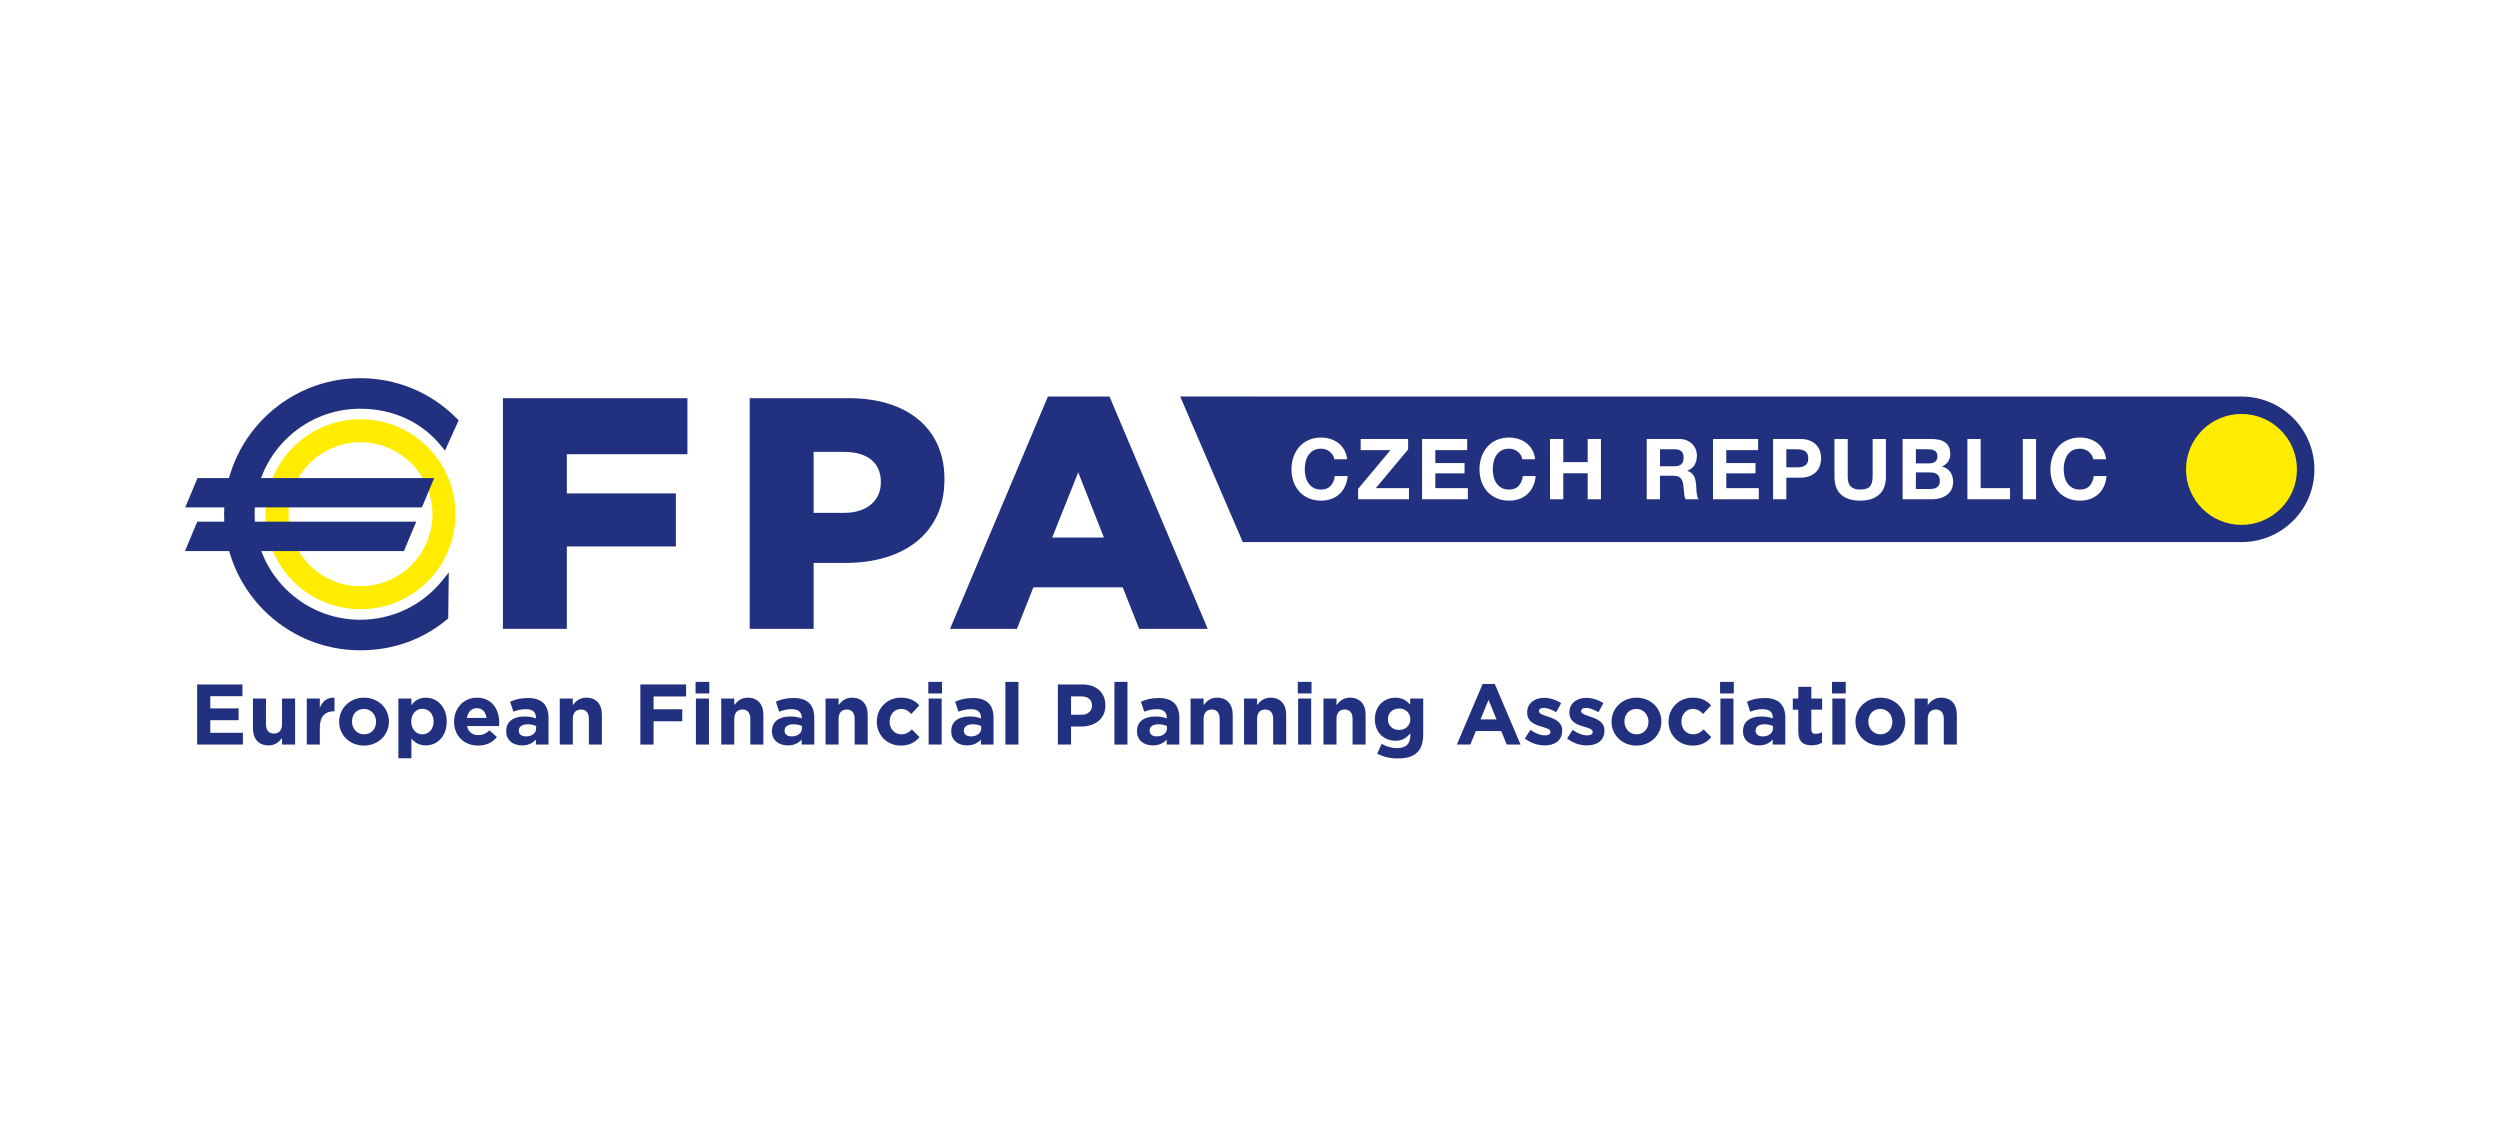
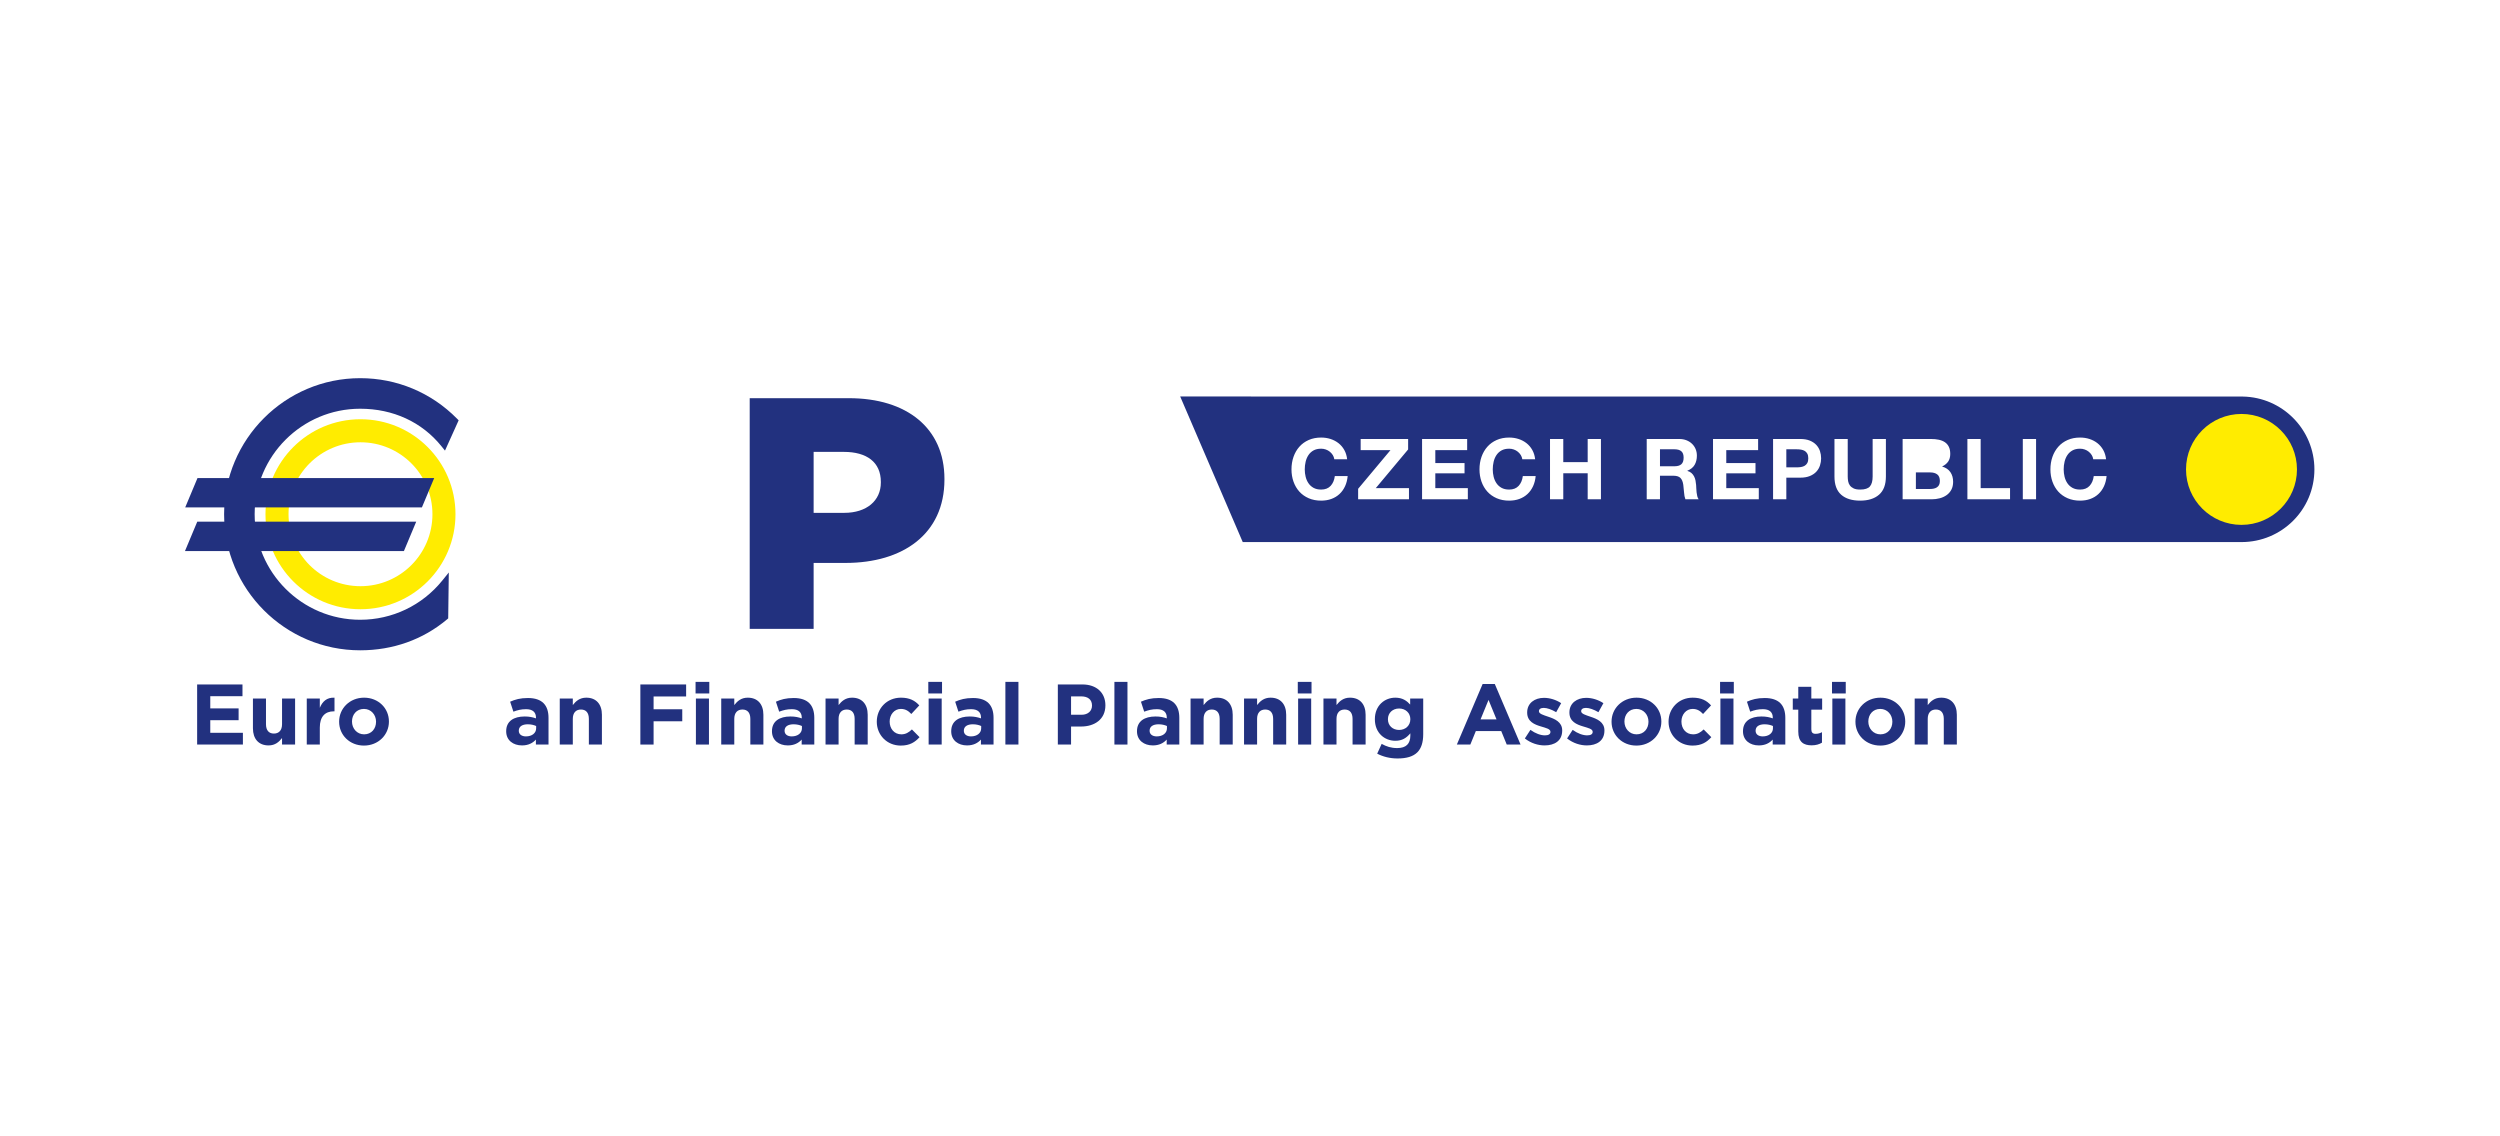
<svg xmlns="http://www.w3.org/2000/svg" viewBox="0 0 831.493 377.947" height="377.947" width="831.493" xml:space="preserve" id="svg2" version="1.1">
  <defs id="defs6">
    <clipPath id="clipPath18" clipPathUnits="userSpaceOnUse">
      <path id="path16" d="M 0,283.46 H 623.62 V 0 H 0 Z" />
    </clipPath>
  </defs>
  <g transform="matrix(1.333,0,0,-1.333,0,377.947)" id="g10">
    <g id="g12">
      <g clip-path="url(#clipPath18)" id="g14">
        <g transform="translate(450.301,171.018)" id="g20">
          <path id="path22" style="fill:#22317f;fill-opacity:1;fill-rule:nonzero;stroke:none" d="m 0,0 c -0.267,0.161 -0.576,0.27 -0.927,0.327 -0.351,0.055 -0.717,0.084 -1.096,0.084 h -2.571 v -4.51 h 2.571 c 0.379,0 0.745,0.028 1.096,0.084 0.351,0.057 0.66,0.165 0.927,0.327 0.267,0.162 0.481,0.39 0.643,0.685 0.161,0.295 0.242,0.681 0.242,1.159 0,0.477 -0.081,0.864 -0.242,1.159 C 0.481,-0.39 0.267,-0.162 0,0" />
        </g>
        <g transform="translate(481.637,165.655)" id="g24">
          <path id="path26" style="fill:#22317f;fill-opacity:1;fill-rule:nonzero;stroke:none" d="m 0,0 h -3.604 v -4.13 h 3.541 c 0.323,0 0.631,0.031 0.927,0.094 0.295,0.064 0.555,0.169 0.78,0.317 0.224,0.147 0.403,0.347 0.537,0.6 0.133,0.253 0.2,0.576 0.2,0.97 0,0.772 -0.218,1.324 -0.653,1.654 C 1.292,-0.165 0.716,0 0,0" />
        </g>
        <g transform="translate(482.838,168.331)" id="g28">
-           <path id="path30" style="fill:#22317f;fill-opacity:1;fill-rule:nonzero;stroke:none" d="m 0,0 c 0.379,0.281 0.568,0.738 0.568,1.37 0,0.351 -0.062,0.639 -0.189,0.864 -0.126,0.224 -0.295,0.4 -0.506,0.527 -0.21,0.126 -0.453,0.214 -0.727,0.263 -0.274,0.049 -0.558,0.074 -0.853,0.074 h -3.098 v -3.519 h 3.351 c 0.59,0 1.074,0.14 1.454,0.421" />
-         </g>
+           </g>
        <g transform="translate(524.962,162.199)" id="g32">
          <path id="path34" style="fill:#22317f;fill-opacity:1;fill-rule:nonzero;stroke:none" d="m 0,0 c -0.352,-0.758 -0.815,-1.405 -1.391,-1.938 -0.576,-0.535 -1.251,-0.942 -2.023,-1.223 -0.773,-0.281 -1.622,-0.422 -2.55,-0.422 -1.152,0 -2.188,0.201 -3.108,0.601 -0.92,0.4 -1.697,0.952 -2.328,1.654 -0.633,0.703 -1.118,1.528 -1.454,2.476 -0.337,0.949 -0.506,1.971 -0.506,3.067 0,1.123 0.169,2.167 0.506,3.129 0.336,0.962 0.821,1.802 1.454,2.518 0.631,0.717 1.408,1.279 2.328,1.686 0.92,0.408 1.956,0.611 3.108,0.611 0.829,0 1.612,-0.119 2.35,-0.358 0.737,-0.239 1.397,-0.587 1.981,-1.043 0.582,-0.457 1.064,-1.022 1.444,-1.696 C 0.189,8.387 0.429,7.614 0.526,6.744 h -3.203 c -0.055,0.379 -0.182,0.727 -0.379,1.043 -0.197,0.316 -0.442,0.593 -0.737,0.832 -0.295,0.239 -0.629,0.425 -1.001,0.558 -0.373,0.134 -0.763,0.2 -1.17,0.2 -0.745,0 -1.377,-0.144 -1.896,-0.431 C -8.38,8.658 -8.802,8.271 -9.125,7.787 -9.448,7.302 -9.684,6.75 -9.831,6.132 -9.979,5.514 -10.052,4.875 -10.052,4.215 c 0,-0.632 0.073,-1.247 0.221,-1.844 0.147,-0.598 0.383,-1.135 0.706,-1.612 0.323,-0.478 0.745,-0.861 1.265,-1.149 0.519,-0.288 1.151,-0.432 1.896,-0.432 1.012,0 1.802,0.309 2.371,0.927 0.569,0.619 0.916,1.434 1.043,2.445 H 0.653 C 0.569,1.608 0.351,0.759 0,0 m -16.942,-3.245 h -3.309 v 15.046 h 3.309 z m -6.492,0 h -10.641 v 15.046 h 3.308 V -0.463 h 7.333 z m -14.644,2.391 c -0.295,-0.555 -0.693,-1.007 -1.191,-1.358 -0.499,-0.352 -1.068,-0.612 -1.707,-0.78 -0.639,-0.169 -1.295,-0.253 -1.97,-0.253 h -7.291 v 15.046 h 7.08 c 0.717,0 1.37,-0.063 1.96,-0.19 0.59,-0.126 1.095,-0.334 1.517,-0.621 0.421,-0.288 0.748,-0.671 0.98,-1.149 0.232,-0.478 0.347,-1.068 0.347,-1.77 0,-0.758 -0.171,-1.391 -0.515,-1.897 -0.345,-0.505 -0.854,-0.92 -1.528,-1.243 0.927,-0.267 1.619,-0.734 2.076,-1.401 0.456,-0.668 0.684,-1.472 0.684,-2.413 0,-0.759 -0.147,-1.415 -0.442,-1.971 M -54.41,2.445 c 0,-2.038 -0.569,-3.551 -1.707,-4.542 -1.138,-0.99 -2.712,-1.486 -4.721,-1.486 -2.037,0 -3.614,0.492 -4.73,1.476 -1.118,0.983 -1.676,2.5 -1.676,4.552 v 9.356 h 3.308 V 2.445 c 0,-0.408 0.036,-0.808 0.106,-1.201 0.07,-0.394 0.218,-0.742 0.442,-1.044 0.225,-0.302 0.537,-0.548 0.938,-0.737 0.4,-0.19 0.938,-0.285 1.612,-0.285 1.181,0 1.995,0.264 2.444,0.791 0.451,0.526 0.675,1.351 0.675,2.476 v 9.356 h 3.309 z m -16.447,2.75 c -0.19,-0.584 -0.493,-1.1 -0.907,-1.549 -0.414,-0.45 -0.952,-0.812 -1.612,-1.085 -0.66,-0.274 -1.461,-0.412 -2.402,-0.412 h -3.477 v -5.394 h -3.308 v 15.046 h 6.785 c 0.941,0 1.742,-0.137 2.402,-0.411 0.66,-0.274 1.198,-0.636 1.612,-1.085 0.414,-0.45 0.717,-0.963 0.907,-1.538 0.189,-0.577 0.284,-1.174 0.284,-1.792 0,-0.604 -0.095,-1.198 -0.284,-1.78 m -15.268,-8.44 h -11.422 v 15.046 h 11.253 V 9.02 h -7.944 V 5.795 h 7.291 V 3.224 h -7.291 v -3.687 h 8.113 z m -18.313,0 c -0.182,0.477 -0.294,1.046 -0.336,1.707 -0.042,0.66 -0.106,1.292 -0.19,1.896 -0.113,0.787 -0.351,1.363 -0.717,1.728 -0.365,0.366 -0.963,0.548 -1.791,0.548 h -3.308 v -5.879 h -3.309 v 15.046 h 8.113 c 0.674,0 1.282,-0.109 1.823,-0.326 0.541,-0.219 1.005,-0.517 1.391,-0.896 0.386,-0.379 0.681,-0.819 0.885,-1.317 0.203,-0.499 0.306,-1.036 0.306,-1.613 0,-0.884 -0.187,-1.65 -0.559,-2.296 -0.372,-0.646 -0.98,-1.138 -1.823,-1.476 V 3.835 c 0.407,-0.112 0.745,-0.284 1.012,-0.516 0.266,-0.232 0.484,-0.506 0.653,-0.822 0.169,-0.316 0.291,-0.664 0.369,-1.043 0.077,-0.379 0.13,-0.759 0.158,-1.138 0.014,-0.239 0.028,-0.52 0.042,-0.843 0.014,-0.323 0.038,-0.653 0.073,-0.99 0.036,-0.337 0.092,-0.657 0.169,-0.959 0.078,-0.302 0.193,-0.558 0.348,-0.769 z m -21.073,0 h -3.308 v 6.491 h -6.09 v -6.491 h -3.309 v 15.046 h 3.309 V 6.027 h 6.09 v 5.774 h 3.308 z M -142.454,0 c -0.352,-0.758 -0.816,-1.405 -1.391,-1.938 -0.576,-0.535 -1.251,-0.942 -2.023,-1.223 -0.773,-0.281 -1.622,-0.422 -2.55,-0.422 -1.152,0 -2.188,0.201 -3.108,0.601 -0.92,0.4 -1.697,0.952 -2.328,1.654 -0.633,0.703 -1.118,1.528 -1.455,2.476 -0.337,0.949 -0.505,1.971 -0.505,3.067 0,1.123 0.168,2.167 0.505,3.129 0.337,0.962 0.822,1.802 1.455,2.518 0.631,0.717 1.408,1.279 2.328,1.686 0.92,0.408 1.956,0.611 3.108,0.611 0.829,0 1.612,-0.119 2.35,-0.358 0.737,-0.239 1.397,-0.587 1.981,-1.043 0.582,-0.457 1.064,-1.022 1.443,-1.696 0.379,-0.675 0.619,-1.448 0.716,-2.318 h -3.203 c -0.056,0.379 -0.182,0.727 -0.379,1.043 -0.197,0.316 -0.442,0.593 -0.737,0.832 -0.295,0.239 -0.629,0.425 -1.001,0.558 -0.373,0.134 -0.763,0.2 -1.17,0.2 -0.745,0 -1.377,-0.144 -1.896,-0.431 -0.52,-0.288 -0.942,-0.675 -1.265,-1.159 -0.323,-0.485 -0.559,-1.037 -0.706,-1.655 -0.148,-0.618 -0.221,-1.257 -0.221,-1.917 0,-0.632 0.073,-1.247 0.221,-1.844 0.147,-0.598 0.383,-1.135 0.706,-1.612 0.323,-0.478 0.745,-0.861 1.265,-1.149 0.519,-0.288 1.151,-0.432 1.896,-0.432 1.012,0 1.802,0.309 2.371,0.927 0.568,0.619 0.916,1.434 1.043,2.445 h 3.203 c -0.084,-0.942 -0.303,-1.791 -0.653,-2.55 m -16.268,-3.245 h -11.422 v 15.046 h 11.253 V 9.02 h -7.944 V 5.795 h 7.291 V 3.224 h -7.291 v -3.687 h 8.113 z m -14.688,0 h -12.687 v 2.613 l 8.072,9.652 h -7.439 v 2.781 h 11.843 V 9.188 l -8.071,-9.651 h 8.282 z M -189.362,0 c -0.352,-0.758 -0.816,-1.405 -1.391,-1.938 -0.576,-0.535 -1.251,-0.942 -2.023,-1.223 -0.773,-0.281 -1.622,-0.422 -2.55,-0.422 -1.153,0 -2.189,0.201 -3.109,0.601 -0.919,0.4 -1.696,0.952 -2.328,1.654 -0.633,0.703 -1.117,1.528 -1.454,2.476 -0.337,0.949 -0.506,1.971 -0.506,3.067 0,1.123 0.169,2.167 0.506,3.129 0.337,0.962 0.821,1.802 1.454,2.518 0.632,0.717 1.409,1.279 2.328,1.686 0.92,0.408 1.956,0.611 3.109,0.611 0.829,0 1.612,-0.119 2.349,-0.358 0.738,-0.239 1.398,-0.587 1.982,-1.043 0.582,-0.457 1.063,-1.022 1.443,-1.696 0.379,-0.675 0.618,-1.448 0.716,-2.318 h -3.203 c -0.056,0.379 -0.183,0.727 -0.379,1.043 -0.197,0.316 -0.442,0.593 -0.737,0.832 -0.295,0.239 -0.629,0.425 -1.001,0.558 -0.373,0.134 -0.763,0.2 -1.17,0.2 -0.745,0 -1.377,-0.144 -1.897,-0.431 -0.519,-0.288 -0.941,-0.675 -1.264,-1.159 -0.324,-0.485 -0.559,-1.037 -0.706,-1.655 -0.148,-0.618 -0.221,-1.257 -0.221,-1.917 0,-0.632 0.073,-1.247 0.221,-1.844 0.147,-0.598 0.382,-1.135 0.706,-1.612 0.323,-0.478 0.745,-0.861 1.264,-1.149 0.52,-0.288 1.152,-0.432 1.897,-0.432 1.012,0 1.802,0.309 2.371,0.927 0.568,0.619 0.916,1.434 1.043,2.445 h 3.203 c -0.084,-0.942 -0.303,-1.791 -0.653,-2.55 m 223.988,22.386 -265.12,0.015 15.607,-36.323 249.208,-10e-4 c 10.043,0.007 18.182,8.09 18.182,18.133 0,9.94 -7.977,18.006 -17.877,18.176" />
        </g>
        <g transform="translate(417.806,171.429)" id="g36">
          <path id="path38" style="fill:#22317f;fill-opacity:1;fill-rule:nonzero;stroke:none" d="M 0,0 H -3.624 V -4.235 H 0 c 0.759,0 1.328,0.168 1.707,0.505 0.38,0.337 0.569,0.885 0.569,1.644 0,0.73 -0.189,1.261 -0.569,1.591 C 1.328,-0.165 0.759,0 0,0" />
        </g>
        <g transform="translate(89.946,173.176)" id="g40">
          <path id="path42" style="fill:#ffec00;fill-opacity:1;fill-rule:nonzero;stroke:none" d="m 0,0 c -9.917,0 -17.955,-8.037 -17.955,-17.954 0,-9.915 8.038,-17.952 17.955,-17.952 9.914,0 17.953,8.037 17.953,17.952 C 17.953,-8.037 9.914,0 0,0 m 23.702,-17.954 c 0,-13.092 -10.611,-23.704 -23.702,-23.704 -13.092,0 -23.706,10.612 -23.706,23.704 0,13.091 10.614,23.704 23.706,23.704 13.091,0 23.702,-10.613 23.702,-23.704" />
        </g>
        <g transform="translate(89.866,121.272)" id="g44">
          <path id="path46" style="fill:#22317f;fill-opacity:1;fill-rule:nonzero;stroke:none" d="m 0,0 c -18.721,0 -33.95,15.23 -33.95,33.952 0,18.72 15.229,33.949 33.95,33.949 9.145,0 17.72,-3.581 24.146,-10.083 l 0.427,-0.433 -3.41,-7.559 -0.905,1.12 C 15.397,56.964 8.202,60.278 0,60.278 c -14.518,0 -26.327,-11.81 -26.327,-26.326 0,-14.517 11.809,-26.329 26.327,-26.329 8.002,0 15.475,3.572 20.504,9.799 L 22.112,19.415 21.965,7.961 21.654,7.701 C 15.655,2.662 8.168,0 0,0" />
        </g>
        <g transform="translate(46.209,156.922)" id="g48">
          <path id="path50" style="fill:#22317f;fill-opacity:1;fill-rule:nonzero;stroke:none" d="m 0,0 3.064,7.322 h 59.06 L 59.059,0 Z" />
        </g>
        <g transform="translate(46.155,146.042)" id="g52">
          <path id="path54" style="fill:#22317f;fill-opacity:1;fill-rule:nonzero;stroke:none" d="M 0,0 3.064,7.324 H 57.693 L 54.629,0 Z" />
        </g>
        <g transform="translate(125.481,184.18)" id="g56">
-           <path id="path58" style="fill:#22317f;fill-opacity:1;fill-rule:nonzero;stroke:none" d="M 0,0 H 46.04 V -13.976 H 15.95 V -23.76 H 43.163 V -36.996 H 15.95 V -57.55 H 0 Z" />
-         </g>
+           </g>
        <g transform="translate(210.655,155.57)" id="g60">
          <path id="path62" style="fill:#22317f;fill-opacity:1;fill-rule:nonzero;stroke:none" d="m 0,0 c 5.59,0 9.126,3.042 9.126,7.563 v 0.166 c 0,4.932 -3.536,7.48 -9.208,7.48 H -7.646 L -7.646,0 Z M -23.596,28.61 H 1.151 c 14.47,0 23.842,-7.481 23.842,-20.141 V 8.304 c 0,-13.648 -10.441,-20.8 -24.664,-20.8 H -7.646 V -28.94 h -15.95 z" />
        </g>
        <g transform="translate(275.44,149.404)" id="g64">
-           <path id="path66" style="fill:#22317f;fill-opacity:1;fill-rule:nonzero;stroke:none" d="M 0,0 -6.413,16.278 -12.908,0 Z M -13.977,35.188 H 1.397 l 24.5,-57.962 h -17.1 l -4.11,10.359 h -22.281 l -4.111,-10.359 h -16.69 z" />
-         </g>
+           </g>
        <g transform="translate(49.188,112.753)" id="g68">
          <path id="path70" style="fill:#22317f;fill-opacity:1;fill-rule:nonzero;stroke:none" d="M 0,0 H 11.312 V -2.934 H 3.277 v -3.043 h 7.07 v -2.935 h -7.07 v -3.149 h 8.141 v -2.935 H 0 Z" />
        </g>
        <g transform="translate(63.11,101.806)" id="g72">
          <path id="path74" style="fill:#22317f;fill-opacity:1;fill-rule:nonzero;stroke:none" d="M 0,0 V 7.434 H 3.256 V 1.029 c 0,-1.543 0.729,-2.336 1.972,-2.336 1.242,0 2.035,0.793 2.035,2.336 v 6.405 h 3.256 V -4.049 H 7.263 V -2.42 C 6.513,-3.385 5.549,-4.264 3.899,-4.264 1.436,-4.264 0,-2.635 0,0" />
        </g>
        <g transform="translate(76.54,109.239)" id="g76">
          <path id="path78" style="fill:#22317f;fill-opacity:1;fill-rule:nonzero;stroke:none" d="M 0,0 H 3.257 V -2.313 C 3.921,-0.729 4.992,0.301 6.92,0.215 V -3.191 H 6.749 c -2.164,0 -3.492,-1.307 -3.492,-4.049 v -4.242 H 0 Z" />
        </g>
        <g transform="translate(93.828,103.435)" id="g80">
          <path id="path82" style="fill:#22317f;fill-opacity:1;fill-rule:nonzero;stroke:none" d="m 0,0 v 0.043 c 0,1.691 -1.221,3.17 -3.021,3.17 -1.863,0 -2.978,-1.436 -2.978,-3.127 V 0.043 c 0,-1.693 1.222,-3.172 3.021,-3.172 C -1.114,-3.129 0,-1.693 0,0 m -9.212,0 v 0.043 c 0,3.299 2.656,5.977 6.234,5.977 3.557,0 6.191,-2.635 6.191,-5.934 V 0.043 c 0,-3.299 -2.656,-5.977 -6.234,-5.977 -3.556,0 -6.191,2.635 -6.191,5.934" />
        </g>
        <g transform="translate(108.2,103.478)" id="g84">
-           <path id="path86" style="fill:#22317f;fill-opacity:1;fill-rule:nonzero;stroke:none" d="m 0,0 v 0.043 c 0,1.906 -1.285,3.17 -2.807,3.17 -1.521,0 -2.784,-1.264 -2.784,-3.17 V 0 c 0,-1.906 1.263,-3.172 2.784,-3.172 C -1.285,-3.172 0,-1.928 0,0 m -8.805,5.762 h 3.256 V 4.113 c 0.793,1.071 1.886,1.864 3.578,1.864 2.678,0 5.227,-2.1 5.227,-5.934 L 3.256,0 c 0,-3.836 -2.506,-5.936 -5.227,-5.936 -1.735,0 -2.806,0.793 -3.578,1.715 v -4.927 h -3.256 z" />
-         </g>
+           </g>
        <g transform="translate(121.394,104.397)" id="g88">
-           <path id="path90" style="fill:#22317f;fill-opacity:1;fill-rule:nonzero;stroke:none" d="M 0,0 C -0.193,1.457 -1.05,2.443 -2.421,2.443 -3.771,2.443 -4.649,1.479 -4.906,0 Z m -8.098,-0.963 v 0.043 c 0,3.277 2.335,5.977 5.677,5.977 3.835,0 5.591,-2.979 5.591,-6.235 0,-0.256 -0.021,-0.556 -0.043,-0.857 h -7.99 c 0.321,-1.477 1.349,-2.248 2.806,-2.248 1.093,0 1.885,0.342 2.785,1.178 l 1.864,-1.651 c -1.071,-1.328 -2.613,-2.14 -4.692,-2.14 -3.449,0 -5.998,2.419 -5.998,5.933" />
-         </g>
+           </g>
        <g transform="translate(133.775,101.806)" id="g92">
          <path id="path94" style="fill:#22317f;fill-opacity:1;fill-rule:nonzero;stroke:none" d="m 0,0 v 0.578 c -0.557,0.258 -1.286,0.43 -2.078,0.43 -1.393,0 -2.25,-0.557 -2.25,-1.586 v -0.043 c 0,-0.879 0.729,-1.393 1.779,-1.393 C -1.028,-2.014 0,-1.178 0,0 m -7.477,-0.75 v 0.043 c 0,2.508 1.907,3.664 4.628,3.664 1.157,0 1.992,-0.193 2.806,-0.471 v 0.192 c 0,1.349 -0.835,2.099 -2.463,2.099 -1.243,0 -2.121,-0.234 -3.171,-0.621 l -0.814,2.487 c 1.263,0.556 2.506,0.92 4.456,0.92 1.778,0 3.063,-0.471 3.877,-1.286 C 2.699,5.42 3.085,4.156 3.085,2.613 v -6.662 h -3.149 v 1.242 c -0.793,-0.877 -1.886,-1.457 -3.471,-1.457 -2.164,0 -3.942,1.244 -3.942,3.514" />
        </g>
        <g transform="translate(139.664,109.239)" id="g96">
          <path id="path98" style="fill:#22317f;fill-opacity:1;fill-rule:nonzero;stroke:none" d="m 0,0 h 3.257 v -1.627 c 0.749,0.963 1.714,1.842 3.363,1.842 2.464,0 3.899,-1.629 3.899,-4.264 v -7.433 H 7.263 v 6.406 c 0,1.543 -0.729,2.334 -1.971,2.334 -1.243,0 -2.035,-0.791 -2.035,-2.334 v -6.406 H 0 Z" />
        </g>
        <g transform="translate(159.777,112.753)" id="g100">
          <path id="path102" style="fill:#22317f;fill-opacity:1;fill-rule:nonzero;stroke:none" d="M 0,0 H 11.418 V -2.998 H 3.299 v -3.193 h 7.155 V -9.189 H 3.299 v -5.807 H 0 Z" />
        </g>
        <path id="path104" style="fill:#22317f;fill-opacity:1;fill-rule:nonzero;stroke:none" d="m 173.636,109.239 h 3.256 V 97.757 h -3.256 z m -0.086,4.157 h 3.428 v -2.891 h -3.428 z" />
        <g transform="translate(179.954,109.239)" id="g106">
          <path id="path108" style="fill:#22317f;fill-opacity:1;fill-rule:nonzero;stroke:none" d="m 0,0 h 3.257 v -1.627 c 0.749,0.963 1.714,1.842 3.363,1.842 2.464,0 3.899,-1.629 3.899,-4.264 v -7.433 H 7.263 v 6.406 c 0,1.543 -0.729,2.334 -1.971,2.334 -1.243,0 -2.035,-0.791 -2.035,-2.334 v -6.406 H 0 Z" />
        </g>
        <g transform="translate(200.09,101.806)" id="g110">
          <path id="path112" style="fill:#22317f;fill-opacity:1;fill-rule:nonzero;stroke:none" d="m 0,0 v 0.578 c -0.557,0.258 -1.286,0.43 -2.078,0.43 -1.393,0 -2.25,-0.557 -2.25,-1.586 v -0.043 c 0,-0.879 0.729,-1.393 1.779,-1.393 C -1.028,-2.014 0,-1.178 0,0 m -7.477,-0.75 v 0.043 c 0,2.508 1.907,3.664 4.627,3.664 1.158,0 1.993,-0.193 2.807,-0.471 v 0.192 c 0,1.349 -0.835,2.099 -2.464,2.099 -1.242,0 -2.12,-0.234 -3.17,-0.621 l -0.814,2.487 c 1.263,0.556 2.506,0.92 4.456,0.92 1.778,0 3.063,-0.471 3.877,-1.286 C 2.699,5.42 3.085,4.156 3.085,2.613 v -6.662 h -3.149 v 1.242 c -0.793,-0.877 -1.886,-1.457 -3.471,-1.457 -2.164,0 -3.942,1.244 -3.942,3.514" />
        </g>
        <g transform="translate(205.98,109.239)" id="g114">
          <path id="path116" style="fill:#22317f;fill-opacity:1;fill-rule:nonzero;stroke:none" d="m 0,0 h 3.256 v -1.627 c 0.75,0.963 1.714,1.842 3.364,1.842 2.463,0 3.899,-1.629 3.899,-4.264 v -7.433 H 7.262 v 6.406 c 0,1.543 -0.728,2.334 -1.97,2.334 -1.243,0 -2.036,-0.791 -2.036,-2.334 v -6.406 H 0 Z" />
        </g>
        <g transform="translate(218.767,103.435)" id="g118">
          <path id="path120" style="fill:#22317f;fill-opacity:1;fill-rule:nonzero;stroke:none" d="M 0,0 V 0.043 C 0,3.32 2.506,6.02 6.02,6.02 8.184,6.02 9.533,5.291 10.604,4.092 L 8.612,1.949 C 7.884,2.721 7.155,3.213 5.999,3.213 4.37,3.213 3.213,1.777 3.213,0.086 V 0.043 c 0,-1.758 1.136,-3.172 2.914,-3.172 1.093,0 1.842,0.473 2.635,1.223 l 1.907,-1.93 C 9.555,-5.057 8.27,-5.934 5.977,-5.934 2.528,-5.934 0,-3.277 0,0" />
        </g>
        <path id="path122" style="fill:#22317f;fill-opacity:1;fill-rule:nonzero;stroke:none" d="m 231.705,109.239 h 3.256 V 97.757 h -3.256 z m -0.086,4.157 h 3.428 v -2.891 h -3.428 z" />
        <g transform="translate(244.815,101.806)" id="g124">
          <path id="path126" style="fill:#22317f;fill-opacity:1;fill-rule:nonzero;stroke:none" d="m 0,0 v 0.578 c -0.557,0.258 -1.285,0.43 -2.078,0.43 -1.393,0 -2.249,-0.557 -2.249,-1.586 V -0.621 C -4.327,-1.5 -3.6,-2.014 -2.55,-2.014 -1.028,-2.014 0,-1.178 0,0 m -7.477,-0.75 v 0.043 c 0,2.508 1.907,3.664 4.627,3.664 1.158,0 1.993,-0.193 2.807,-0.471 v 0.192 c 0,1.349 -0.836,2.099 -2.464,2.099 -1.242,0 -2.121,-0.234 -3.171,-0.621 l -0.813,2.487 c 1.263,0.556 2.507,0.92 4.456,0.92 1.778,0 3.063,-0.471 3.878,-1.286 C 2.699,5.42 3.085,4.156 3.085,2.613 v -6.662 h -3.149 v 1.242 c -0.793,-0.877 -1.885,-1.457 -3.471,-1.457 -2.163,0 -3.942,1.244 -3.942,3.514" />
        </g>
        <path id="path128" style="fill:#22317f;fill-opacity:1;fill-rule:nonzero;stroke:none" d="m 250.854,113.396 h 3.257 V 97.757 h -3.257 z" />
        <g transform="translate(269.853,105.19)" id="g130">
          <path id="path132" style="fill:#22317f;fill-opacity:1;fill-rule:nonzero;stroke:none" d="m 0,0 c 1.65,0 2.614,0.986 2.614,2.271 v 0.043 c 0,1.479 -1.028,2.272 -2.677,2.272 h -2.55 V 0 Z m -5.912,7.563 h 6.127 c 3.577,0 5.741,-2.122 5.741,-5.184 V 2.336 c 0,-3.471 -2.699,-5.27 -6.062,-5.27 h -2.507 v -4.5 h -3.299 z" />
        </g>
        <path id="path134" style="fill:#22317f;fill-opacity:1;fill-rule:nonzero;stroke:none" d="m 278.057,113.396 h 3.257 V 97.757 h -3.257 z" />
        <g transform="translate(291.167,101.806)" id="g136">
          <path id="path138" style="fill:#22317f;fill-opacity:1;fill-rule:nonzero;stroke:none" d="m 0,0 v 0.578 c -0.557,0.258 -1.285,0.43 -2.078,0.43 -1.393,0 -2.249,-0.557 -2.249,-1.586 V -0.621 C -4.327,-1.5 -3.6,-2.014 -2.55,-2.014 -1.028,-2.014 0,-1.178 0,0 m -7.477,-0.75 v 0.043 c 0,2.508 1.907,3.664 4.627,3.664 1.158,0 1.993,-0.193 2.807,-0.471 v 0.192 c 0,1.349 -0.835,2.099 -2.464,2.099 -1.242,0 -2.121,-0.234 -3.17,-0.621 l -0.814,2.487 c 1.263,0.556 2.507,0.92 4.456,0.92 1.778,0 3.063,-0.471 3.878,-1.286 C 2.699,5.42 3.085,4.156 3.085,2.613 v -6.662 h -3.149 v 1.242 c -0.793,-0.877 -1.885,-1.457 -3.471,-1.457 -2.163,0 -3.942,1.244 -3.942,3.514" />
        </g>
        <g transform="translate(297.057,109.239)" id="g140">
          <path id="path142" style="fill:#22317f;fill-opacity:1;fill-rule:nonzero;stroke:none" d="m 0,0 h 3.256 v -1.627 c 0.75,0.963 1.714,1.842 3.363,1.842 2.464,0 3.9,-1.629 3.9,-4.264 v -7.433 H 7.263 v 6.406 c 0,1.543 -0.729,2.334 -1.972,2.334 -1.242,0 -2.035,-0.791 -2.035,-2.334 v -6.406 H 0 Z" />
        </g>
        <g transform="translate(310.401,109.239)" id="g144">
          <path id="path146" style="fill:#22317f;fill-opacity:1;fill-rule:nonzero;stroke:none" d="m 0,0 h 3.256 v -1.627 c 0.75,0.963 1.714,1.842 3.363,1.842 2.464,0 3.9,-1.629 3.9,-4.264 v -7.433 H 7.263 v 6.406 c 0,1.543 -0.729,2.334 -1.972,2.334 -1.242,0 -2.035,-0.791 -2.035,-2.334 v -6.406 H 0 Z" />
        </g>
        <path id="path148" style="fill:#22317f;fill-opacity:1;fill-rule:nonzero;stroke:none" d="m 323.896,109.239 h 3.257 V 97.757 h -3.257 z m -0.085,4.157 h 3.428 v -2.891 h -3.428 z" />
        <g transform="translate(330.215,109.239)" id="g150">
          <path id="path152" style="fill:#22317f;fill-opacity:1;fill-rule:nonzero;stroke:none" d="m 0,0 h 3.256 v -1.627 c 0.75,0.963 1.714,1.842 3.363,1.842 2.464,0 3.9,-1.629 3.9,-4.264 v -7.433 H 7.263 v 6.406 c 0,1.543 -0.729,2.334 -1.972,2.334 -1.242,0 -2.035,-0.791 -2.035,-2.334 v -6.406 H 0 Z" />
        </g>
        <g transform="translate(351.893,104.056)" id="g154">
          <path id="path156" style="fill:#22317f;fill-opacity:1;fill-rule:nonzero;stroke:none" d="m 0,0 v 0.043 c 0,1.564 -1.221,2.656 -2.806,2.656 -1.586,0 -2.785,-1.092 -2.785,-2.656 V 0 c 0,-1.586 1.199,-2.656 2.785,-2.656 C -1.221,-2.656 0,-1.564 0,0 m -8.269,-8.57 1.114,2.443 c 1.178,-0.664 2.356,-1.051 3.878,-1.051 2.228,0 3.277,1.073 3.277,3.129 v 0.557 c -0.964,-1.156 -2.014,-1.863 -3.749,-1.863 -2.678,0 -5.099,1.949 -5.099,5.355 v 0.043 c 0,3.428 2.464,5.355 5.099,5.355 1.778,0 2.828,-0.75 3.707,-1.712 v 1.498 h 3.256 v -8.891 c 0,-2.057 -0.493,-3.555 -1.457,-4.52 -1.071,-1.07 -2.721,-1.543 -4.948,-1.543 -1.865,0 -3.622,0.43 -5.078,1.2" />
        </g>
        <g transform="translate(373.398,104.034)" id="g158">
          <path id="path160" style="fill:#22317f;fill-opacity:1;fill-rule:nonzero;stroke:none" d="M 0,0 -1.993,4.863 -3.985,0 Z m -3.471,8.826 h 3.042 L 5.998,-6.277 H 2.549 l -1.371,3.363 h -6.341 l -1.371,-3.363 h -3.364 z" />
        </g>
        <g transform="translate(380.465,99.278)" id="g162">
          <path id="path164" style="fill:#22317f;fill-opacity:1;fill-rule:nonzero;stroke:none" d="M 0,0 1.393,2.143 C 2.636,1.242 3.942,0.771 5.014,0.771 c 0.942,0 1.371,0.342 1.371,0.858 V 1.67 C 6.385,2.377 5.271,2.613 4.007,3 2.399,3.471 0.579,4.221 0.579,6.449 V 6.49 c 0,2.336 1.885,3.643 4.198,3.643 1.457,0 3.043,-0.492 4.286,-1.328 L 7.82,6.555 C 6.685,7.219 5.549,7.627 4.714,7.627 c -0.793,0 -1.2,-0.344 -1.2,-0.793 V 6.791 C 3.514,6.148 4.606,5.848 5.849,5.42 7.456,4.885 9.319,4.113 9.319,2.014 V 1.971 C 9.319,-0.578 7.413,-1.736 4.928,-1.736 3.321,-1.736 1.521,-1.199 0,0" />
        </g>
        <g transform="translate(391.004,99.278)" id="g166">
          <path id="path168" style="fill:#22317f;fill-opacity:1;fill-rule:nonzero;stroke:none" d="M 0,0 1.393,2.143 C 2.636,1.242 3.942,0.771 5.014,0.771 c 0.942,0 1.371,0.342 1.371,0.858 V 1.67 C 6.385,2.377 5.271,2.613 4.007,3 2.399,3.471 0.579,4.221 0.579,6.449 V 6.49 c 0,2.336 1.885,3.643 4.198,3.643 1.457,0 3.043,-0.492 4.286,-1.328 L 7.82,6.555 C 6.685,7.219 5.549,7.627 4.714,7.627 c -0.793,0 -1.2,-0.344 -1.2,-0.793 V 6.791 C 3.514,6.148 4.606,5.848 5.849,5.42 7.456,4.885 9.319,4.113 9.319,2.014 V 1.971 C 9.319,-0.578 7.413,-1.736 4.928,-1.736 3.321,-1.736 1.521,-1.199 0,0" />
        </g>
        <g transform="translate(411.312,103.435)" id="g170">
          <path id="path172" style="fill:#22317f;fill-opacity:1;fill-rule:nonzero;stroke:none" d="m 0,0 v 0.043 c 0,1.691 -1.222,3.17 -3.021,3.17 -1.864,0 -2.978,-1.436 -2.978,-3.127 V 0.043 c 0,-1.693 1.221,-3.172 3.02,-3.172 C -1.114,-3.129 0,-1.693 0,0 m -9.213,0 v 0.043 c 0,3.299 2.657,5.977 6.234,5.977 3.557,0 6.192,-2.635 6.192,-5.934 V 0.043 c 0,-3.299 -2.656,-5.977 -6.234,-5.977 -3.556,0 -6.192,2.635 -6.192,5.934" />
        </g>
        <g transform="translate(416.322,103.435)" id="g174">
          <path id="path176" style="fill:#22317f;fill-opacity:1;fill-rule:nonzero;stroke:none" d="M 0,0 V 0.043 C 0,3.32 2.507,6.02 6.021,6.02 8.184,6.02 9.534,5.291 10.604,4.092 L 8.612,1.949 C 7.884,2.721 7.156,3.213 5.999,3.213 4.371,3.213 3.214,1.777 3.214,0.086 V 0.043 c 0,-1.758 1.136,-3.172 2.913,-3.172 1.093,0 1.843,0.473 2.636,1.223 l 1.906,-1.93 C 9.555,-5.057 8.27,-5.934 5.978,-5.934 2.528,-5.934 0,-3.277 0,0" />
        </g>
        <path id="path178" style="fill:#22317f;fill-opacity:1;fill-rule:nonzero;stroke:none" d="m 429.26,109.239 h 3.257 V 97.757 h -3.257 z m -0.085,4.157 h 3.428 v -2.891 h -3.428 z" />
        <g transform="translate(442.37,101.806)" id="g180">
          <path id="path182" style="fill:#22317f;fill-opacity:1;fill-rule:nonzero;stroke:none" d="m 0,0 v 0.578 c -0.557,0.258 -1.285,0.43 -2.078,0.43 -1.393,0 -2.249,-0.557 -2.249,-1.586 V -0.621 C -4.327,-1.5 -3.6,-2.014 -2.55,-2.014 -1.028,-2.014 0,-1.178 0,0 m -7.477,-0.75 v 0.043 c 0,2.508 1.907,3.664 4.627,3.664 1.158,0 1.993,-0.193 2.807,-0.471 v 0.192 c 0,1.349 -0.835,2.099 -2.464,2.099 -1.242,0 -2.121,-0.234 -3.17,-0.621 l -0.814,2.487 c 1.263,0.556 2.507,0.92 4.456,0.92 1.778,0 3.063,-0.471 3.878,-1.286 C 2.699,5.42 3.085,4.156 3.085,2.613 v -6.662 h -3.149 v 1.242 c -0.793,-0.877 -1.885,-1.457 -3.471,-1.457 -2.163,0 -3.942,1.244 -3.942,3.514" />
        </g>
        <g transform="translate(448.688,101.013)" id="g184">
          <path id="path186" style="fill:#22317f;fill-opacity:1;fill-rule:nonzero;stroke:none" d="M 0,0 V 5.441 H -1.371 V 8.227 H 0 v 2.935 H 3.257 V 8.227 H 5.956 V 5.441 H 3.257 V 0.537 c 0,-0.75 0.321,-1.115 1.05,-1.115 0.599,0 1.134,0.15 1.606,0.408 V -2.785 C 5.228,-3.191 4.435,-3.449 3.342,-3.449 1.35,-3.449 0,-2.656 0,0" />
        </g>
        <path id="path188" style="fill:#22317f;fill-opacity:1;fill-rule:nonzero;stroke:none" d="m 457.19,109.239 h 3.257 V 97.757 h -3.257 z m -0.085,4.157 h 3.428 v -2.891 h -3.428 z" />
        <g transform="translate(472.164,103.435)" id="g190">
          <path id="path192" style="fill:#22317f;fill-opacity:1;fill-rule:nonzero;stroke:none" d="m 0,0 v 0.043 c 0,1.691 -1.221,3.17 -3.021,3.17 -1.863,0 -2.977,-1.436 -2.977,-3.127 V 0.043 c 0,-1.693 1.221,-3.172 3.02,-3.172 C -1.113,-3.129 0,-1.693 0,0 m -9.212,0 v 0.043 c 0,3.299 2.657,5.977 6.234,5.977 3.557,0 6.192,-2.635 6.192,-5.934 V 0.043 c 0,-3.299 -2.656,-5.977 -6.235,-5.977 -3.555,0 -6.191,2.635 -6.191,5.934" />
        </g>
        <g transform="translate(477.732,109.239)" id="g194">
          <path id="path196" style="fill:#22317f;fill-opacity:1;fill-rule:nonzero;stroke:none" d="m 0,0 h 3.256 v -1.627 c 0.75,0.963 1.714,1.842 3.363,1.842 2.464,0 3.9,-1.629 3.9,-4.264 v -7.433 H 7.263 v 6.406 c 0,1.543 -0.729,2.334 -1.972,2.334 -1.242,0 -2.035,-0.791 -2.035,-2.334 v -6.406 H 0 Z" />
        </g>
        <g transform="translate(545.434,166.408)" id="g198">
          <path id="path200" style="fill:#ffec00;fill-opacity:1;fill-rule:nonzero;stroke:none" d="M 0,0 C 0,7.644 6.199,13.839 13.84,13.839 21.484,13.839 27.682,7.644 27.682,0 27.682,-7.644 21.484,-13.839 13.84,-13.839 6.199,-13.839 0,-7.644 0,0" />
        </g>
      </g>
    </g>
  </g>
</svg>